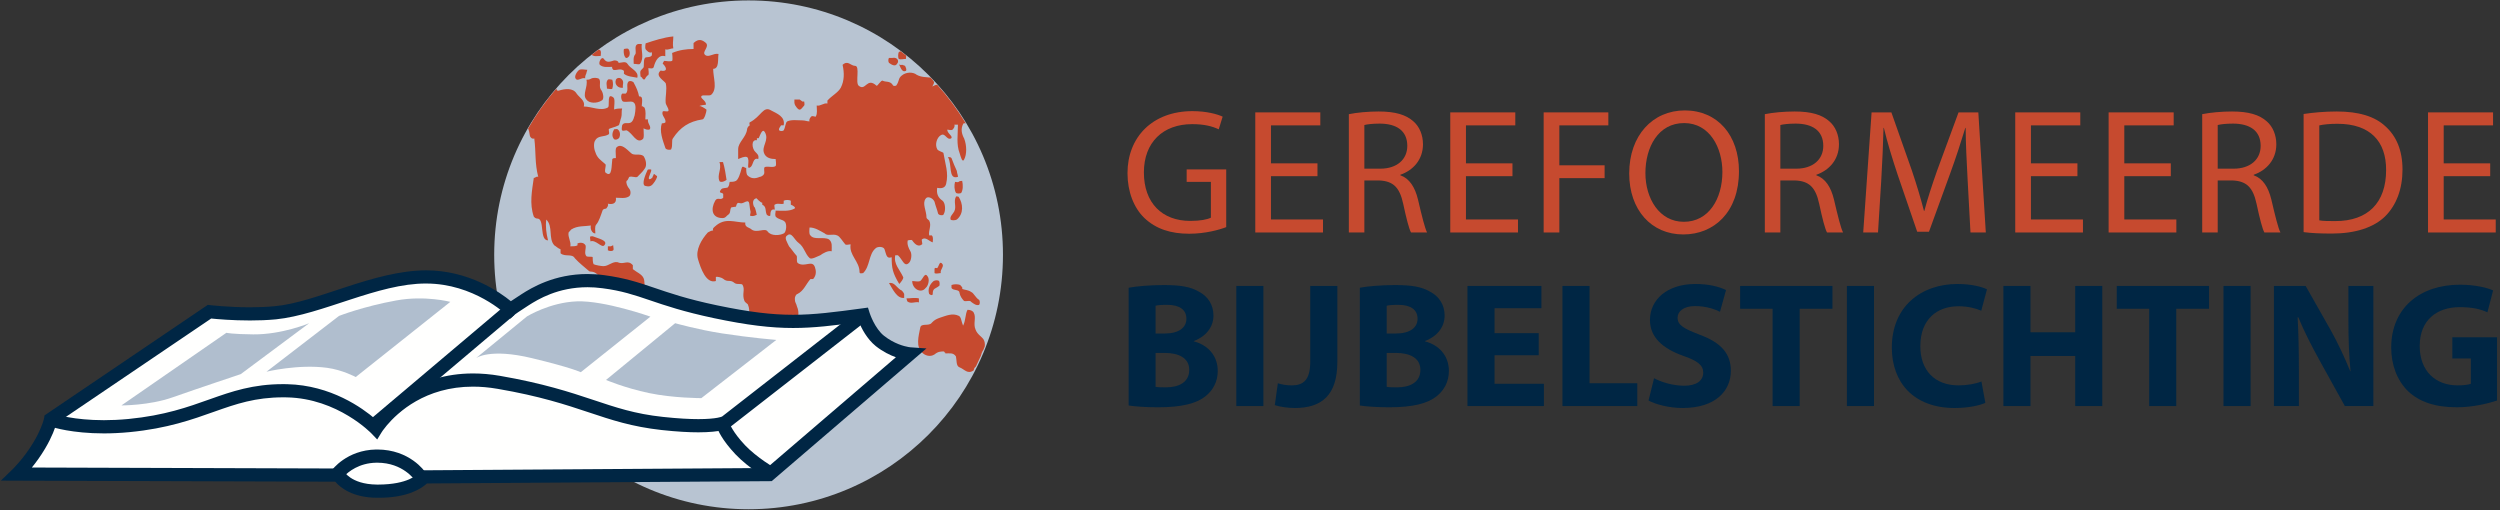
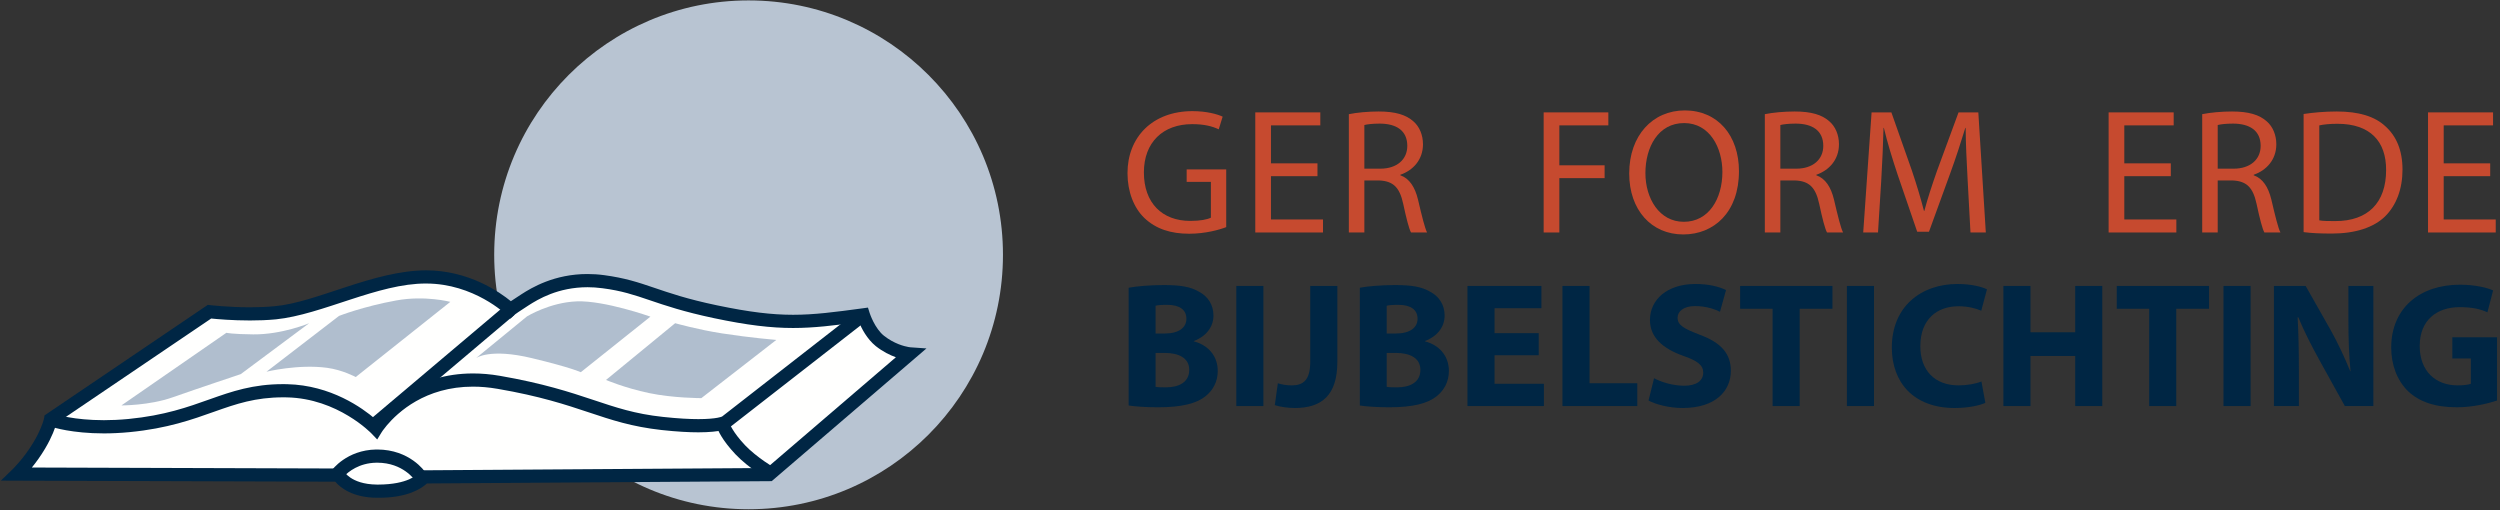
<svg xmlns="http://www.w3.org/2000/svg" width="338px" height="69px" viewBox="0 0 338 69" version="1.1">
  <rect x="0" y="0" width="338" height="69" fill="#333333" stroke="none" />
  <title>GBS logo</title>
  <desc>Created with Sketch.</desc>
  <g id="Symbols" stroke="none" stroke-width="1" fill="none" fill-rule="evenodd">
    <g id="Header" transform="translate(-231, -32)">
      <g id="GBS-logo">
        <g transform="translate(231, 32)">
          <path d="M101.208,0.056 C82.209,0.056 66.816,15.457 66.816,34.45 C66.816,53.448 82.209,68.849 101.208,68.849 C120.2,68.849 135.601,53.448 135.601,34.45 C135.601,15.457 120.2,0.056 101.208,0.056" id="Fill-1" fill="#B8C4D2" />
-           <path d="M79.286,13.46 C79.647,13.998 80.733,13.998 81.337,13.595 C81.699,13.46 81.578,12.655 81.337,12.253 C80.854,11.718 81.337,11.047 80.976,10.644 C80.733,10.511 80.23,10.456 79.89,10.644 C79.647,10.78 79.527,10.78 79.286,10.78 C79.527,11.718 78.682,12.79 79.286,13.46 Z M84.957,7.694 C85.2,7.561 85.2,6.892 84.957,6.623 C84.837,6.488 84.474,6.623 84.354,6.623 C84.234,7.16 84.474,8.231 84.957,7.694 Z M79.105,10.579 C79.105,10.097 79.286,10.034 79.286,9.839 L79.407,9.437 C79.044,9.437 78.682,9.306 78.32,9.437 C77.959,9.707 77.598,10.376 77.836,10.644 C78.08,11.047 78.621,10.444 79.105,10.579 Z M87.189,25.124 C87.672,25.261 88.034,25.261 88.395,24.722 C88.518,24.589 88.94,23.918 88.819,23.784 C88.699,23.784 88.518,23.515 88.395,23.515 C88.395,23.65 88.215,23.854 88.215,23.986 C88.094,24.118 87.854,24.32 87.733,24.186 C87.612,23.918 88.155,23.18 88.034,22.913 C87.914,22.913 87.606,22.861 87.552,22.98 C87.309,23.515 86.707,24.857 87.189,25.124 Z M86.601,10.342 C86.962,10.544 86.839,10.841 87.2,10.708 C87.2,10.573 87.534,10.153 87.654,10.153 C87.772,9.884 87.654,9.482 87.654,9.216 C87.895,9.216 88.256,9.35 88.377,9.082 C88.62,8.142 89.101,7.339 89.947,7.608 L89.947,6.668 C90.308,6.803 90.669,6.534 91.033,6.534 C90.912,5.998 91.033,5.46 91.033,4.925 C89.704,5.059 88.498,5.46 87.291,5.863 C87.291,5.863 87.17,6.4 87.291,6.668 C87.534,6.936 87.772,7.205 88.137,7.069 L88.137,7.472 C87.895,7.873 87.291,7.608 87.17,7.873 C86.93,8.276 87.17,9.082 86.93,9.216 C86.568,9.618 86.51,9.488 86.601,10.342 Z M81.218,7.561 C81.218,7.294 81.337,6.892 81.096,6.757 L80.932,6.695 C80.614,6.929 80.302,7.171 79.992,7.415 L80.011,7.426 C80.372,7.694 80.854,7.561 81.218,7.561 Z M83.992,10.644 C83.776,10.465 83.389,10.511 83.269,10.78 C83.026,11.449 83.63,11.987 84.234,11.85 C84.112,11.449 84.474,11.047 83.992,10.644 Z M85.68,8.633 C86.043,8.633 86.406,8.767 86.526,8.633 C87.129,7.828 86.647,6.892 86.767,5.952 C86.647,5.952 86.404,5.926 86.284,5.952 C85.68,6.086 86.043,6.892 85.923,7.294 C85.561,7.694 85.68,8.231 85.68,8.633 Z M82.182,10.78 C81.873,11.12 82.062,11.585 82.062,11.987 C82.303,11.987 82.664,12.12 82.785,11.987 C82.906,11.585 82.906,11.182 82.785,10.78 C82.664,10.78 82.303,10.644 82.182,10.78 Z M88.94,39.472 C88.336,39.472 87.612,39.606 87.37,39.202 C87.008,38.936 87.25,38.13 87.008,37.594 C86.767,37.058 86.043,36.788 85.561,36.388 L85.561,35.851 C84.837,35.046 84.354,35.851 83.51,35.45 C82.785,35.315 82.303,35.984 81.578,35.984 C81.337,35.984 80.492,35.851 80.251,35.718 C80.131,35.45 80.131,35.046 80.131,34.777 C80.131,34.644 79.527,34.777 79.286,34.644 C78.924,34.243 79.286,33.571 79.165,33.169 C78.924,32.766 78.44,32.766 78.08,32.903 L78.08,33.169 C77.836,33.305 77.476,33.305 77.113,33.305 C77.234,32.633 76.753,32.098 76.873,31.428 C76.994,31.294 77.234,31.025 77.234,31.025 C78.08,30.488 79.044,30.623 79.89,30.488 C79.768,30.89 80.011,31.561 80.492,31.561 C80.492,31.16 80.372,30.623 80.613,30.354 C80.976,29.951 81.218,29.148 81.458,28.477 C81.458,28.343 81.699,28.208 81.939,28.208 C82.062,28.075 82.303,27.805 82.182,27.538 C82.785,27.674 83.389,27.538 83.269,26.734 C83.871,26.734 84.474,26.868 84.957,26.599 C85.32,26.466 85.32,25.795 85.077,25.526 C84.837,25.261 84.595,24.722 84.715,24.456 C84.957,24.32 84.957,24.053 85.077,23.918 C85.441,23.784 85.923,24.053 86.163,23.918 C86.526,23.515 86.887,23.249 87.129,22.847 C87.492,22.445 87.37,21.64 87.008,21.102 C86.526,20.7 85.68,21.102 85.32,20.7 C84.715,20.164 83.992,19.36 83.389,19.896 C83.146,20.032 83.269,20.836 83.269,21.371 C83.026,21.371 82.906,21.371 82.785,21.504 C82.664,22.309 82.785,24.053 81.939,23.382 C81.578,23.249 82.062,22.309 81.82,22.176 C81.218,21.64 80.733,21.371 80.492,20.568 C80.251,20.032 80.251,19.226 80.492,18.958 C80.854,18.287 81.699,18.556 82.303,18.154 C82.423,18.019 82.303,17.75 82.303,17.483 C82.303,17.348 83.146,17.214 83.63,16.946 C83.75,16.946 83.871,16.142 83.992,15.874 C84.112,15.47 83.992,15.07 84.112,14.666 C83.75,14.666 83.389,14.666 83.026,14.801 C83.026,14.263 83.146,13.729 83.026,13.326 C82.906,13.058 82.543,12.924 82.423,13.058 C82.182,13.46 82.423,14.4 82.182,14.533 C81.218,15.07 80.011,14.4 78.924,14.4 C79.165,13.595 78.32,13.192 77.959,12.655 C77.476,11.85 76.39,11.987 75.544,12.253 C75.33,12.323 75.306,12.181 75.201,11.999 C73.768,13.663 72.492,15.466 71.396,17.384 C71.52,17.62 71.578,17.953 71.632,18.322 C71.632,18.454 71.874,18.857 72.236,18.722 C72.477,20.599 72.286,22.042 72.77,23.918 C72.528,23.784 72.408,24.053 72.168,24.053 C71.925,25.795 71.563,27.538 72.168,29.282 C72.286,29.417 72.408,29.549 72.649,29.549 C73.68,29.549 72.889,32.5 74.097,32.5 C73.855,31.561 73.736,30.623 73.855,29.684 C74.821,30.623 74.097,32.231 74.942,33.169 C75.184,33.305 75.424,33.571 75.787,33.706 L75.787,34.243 C76.39,34.777 77.355,34.243 77.715,34.913 C78.32,35.584 79.044,36.121 79.647,36.656 C79.772,36.792 80.294,36.571 80.854,37.193 C80.854,37.327 80.854,37.594 80.854,37.594 C79.407,37.862 79.407,39.74 79.89,40.81 C80.011,41.214 80.372,41.483 80.854,41.885 C81.337,42.288 81.82,42.959 81.939,43.493 C82.303,45.907 82.182,48.32 82.423,50.734 C82.423,51.269 82.543,51.942 82.785,52.476 C82.906,52.878 83.63,53.015 83.871,53.416 C84.354,53.952 84.957,54.623 85.68,54.488 C85.68,54.355 85.68,54.086 85.561,54.086 C85.292,54.086 85.2,53.686 84.957,53.819 C84.837,53.281 84.595,53.015 84.354,52.61 C83.871,51.808 84.112,50.465 84.595,49.662 C84.957,48.858 85.923,48.722 86.043,47.65 C87.129,47.516 87.733,46.176 87.612,44.97 C88.215,44.834 88.94,44.834 89.422,44.298 C89.544,44.029 89.544,43.493 89.664,43.092 C89.904,42.824 90.267,42.557 90.386,42.152 C90.508,41.483 90.75,40.546 90.386,40.141 C90.146,39.874 89.422,39.606 88.94,39.472 Z M123.088,33.974 C122.847,33.571 122.606,33.036 122.727,32.5 C122.847,32.5 123.21,32.364 123.331,32.5 C123.692,33.036 124.174,33.438 124.657,33.036 C124.778,33.036 124.537,32.364 124.657,32.364 C125.142,31.962 125.623,32.633 126.105,32.766 C126.105,32.5 126.226,32.098 125.985,31.829 C125.863,31.829 125.623,31.829 125.623,31.829 C125.503,31.16 125.985,30.488 125.623,29.816 C125.503,29.684 125.262,29.549 125.262,29.417 C125.262,28.477 124.657,27.538 125.142,26.868 C125.382,26.466 126.105,26.734 126.348,27.271 C126.468,27.805 126.709,28.343 126.83,28.879 C126.95,29.148 127.555,29.148 127.555,29.014 C127.916,28.477 127.794,27.406 127.432,27.136 C126.83,26.734 126.588,26.197 126.709,25.393 C127.312,25.526 127.794,25.393 127.916,24.857 C128.277,23.382 127.794,22.176 127.555,20.7 C127.555,20.568 126.83,20.434 126.709,20.164 C126.348,19.494 126.709,18.556 127.191,18.287 C127.794,17.885 127.974,18.985 128.577,18.718 C128.94,18.45 128.065,18.065 128.065,17.527 C128.305,17.527 128.547,17.663 128.787,17.527 C128.908,17.394 129.151,17.126 129.028,16.858 L129.511,16.858 C129.511,18.199 129.272,19.538 129.754,20.744 C129.876,21.148 130.116,22.086 130.357,21.55 C130.719,20.881 130.719,19.673 130.357,18.736 C129.993,18.065 129.876,17.394 130.236,16.722 C130.294,16.658 130.44,16.657 130.572,16.672 C129.447,14.807 128.149,13.06 126.7,11.449 C126.519,11.477 126.337,11.53 126.154,11.645 C125.791,11.915 126.608,11.064 126.126,10.93 L126.146,10.854 C126.032,10.733 125.917,10.612 125.802,10.493 C125.238,10.414 124.578,10.466 123.934,10.109 C123.45,9.707 122.486,9.707 121.882,10.241 C121.4,10.644 121.64,10.913 121.156,11.585 C121.038,11.585 120.796,11.718 120.675,11.449 C120.315,10.913 119.738,11.128 119.348,10.913 C119.107,10.78 118.636,11.704 118.504,11.585 C117.176,10.376 117.055,12.388 116.091,11.585 C115.609,11.182 116.311,8.902 115.606,8.902 C115.004,8.902 114.642,8.098 113.918,8.767 C114.159,9.839 114.159,10.913 113.678,11.85 C113.314,12.521 112.471,12.924 111.867,13.595 L111.867,13.998 C111.385,13.864 110.9,14.4 110.418,14.263 C110.418,14.801 110.539,15.337 110.298,15.739 C110.298,15.874 109.936,15.606 109.694,15.739 C109.574,15.874 109.332,16.142 109.453,16.411 C109.09,16.411 108.85,16.276 108.487,16.276 C107.764,16.276 107.041,16.142 106.437,16.411 C106.196,16.543 106.196,17.214 105.954,17.618 C105.834,17.75 105.471,17.75 105.351,17.618 C105.23,17.348 105.471,17.214 105.591,16.946 C105.712,16.946 105.954,16.946 105.954,16.946 C106.196,15.739 104.989,15.337 104.263,14.934 C103.178,14.263 102.938,15.739 101.367,16.543 C101.258,16.6 101.367,16.946 101.367,16.946 C101.128,17.081 101.007,17.348 101.007,17.483 C100.886,18.556 99.8,19.226 99.8,20.164 L99.8,21.504 C100.161,21.371 100.644,21.102 101.007,21.236 C101.49,21.64 100.765,23.113 101.49,22.577 C101.851,22.309 101.791,21.236 102.514,21.504 C102.637,20.968 102.393,20.836 102.152,20.568 C101.671,20.164 101.49,18.822 102.334,18.958 C102.334,18.822 102.334,18.689 102.334,18.689 L102.574,18.689 C102.817,18.154 103.093,17.304 103.42,17.885 C104.024,18.958 102.938,19.762 103.299,20.7 C103.542,21.371 104.263,21.504 104.868,21.504 C104.868,21.773 104.989,22.176 104.868,22.445 C104.505,22.711 103.903,22.445 103.42,22.577 C103.178,22.711 103.42,23.249 103.299,23.515 C103.178,23.784 102.817,23.918 102.696,23.918 C102.092,24.186 101.49,24.186 101.007,23.65 C100.886,23.382 100.886,22.98 100.886,22.711 C100.644,22.711 100.388,22.294 100.267,22.763 C100.088,23.456 99.828,24.271 99.499,24.456 C99.258,24.589 98.895,24.589 98.653,24.589 C98.533,25.06 98.653,24.923 98.413,25.326 C98.17,25.462 97.687,25.37 97.507,25.596 C97.024,26.197 97.659,25.963 97.778,26.232 L97.778,26.734 C97.417,27.136 96.994,26.599 96.692,27.136 C96.058,28.276 96.24,29.484 97.688,29.484 C98.124,29.484 98.23,29.148 98.473,29.014 C98.834,28.745 98.623,28.442 98.865,28.039 C98.985,28.039 99.378,27.94 99.499,27.94 C99.739,27.001 99.936,27.709 100.525,27.406 C101.43,26.934 101.247,27.406 101.398,28.242 C101.499,28.8 101.52,28.477 101.398,29.148 C101.851,29.348 102.334,29.014 102.334,29.014 C102.294,29.144 102.162,28.01 101.941,27.94 C101.941,27.94 101.49,27.001 102.273,26.801 C102.273,26.801 102.817,27.406 103.057,27.406 C103.057,27.538 103.057,27.674 103.057,27.674 C103.66,27.94 103.42,28.477 103.66,29.014 C103.78,29.148 104.024,29.282 104.144,29.148 C104.144,28.612 104.263,28.208 104.748,28.343 C104.748,28.075 104.628,27.674 104.748,27.674 C105.109,27.406 105.591,27.674 105.954,27.538 L105.954,27.136 C106.196,27.001 106.678,27.001 106.918,27.136 L106.918,27.674 C107.281,27.805 107.644,28.075 107.402,28.208 C106.678,28.612 105.712,28.477 104.868,28.477 C104.868,28.745 104.748,29.014 104.868,29.282 C105.23,29.684 105.834,29.684 106.074,29.951 C106.437,30.221 106.316,31.428 105.954,31.561 C105.471,31.829 104.263,31.962 103.78,31.294 C103.42,30.757 102.334,31.561 101.61,31.025 C101.367,30.757 100.644,30.757 100.765,30.086 C99.316,30.086 98.049,29.348 96.662,30.623 C96.53,30.742 96.301,30.89 96.421,31.16 C96.18,31.16 95.937,31.294 95.697,31.428 C94.852,32.364 93.994,33.796 94.37,35.046 C94.73,36.254 95.456,38.399 96.783,37.996 L96.783,37.462 C96.904,37.327 97.659,37.561 97.778,37.694 C98.382,38.231 98.714,37.728 99.316,38.264 C99.679,38.533 100.282,38.264 100.405,38.533 C100.765,39.202 100.282,39.74 100.644,40.679 C100.765,40.948 101.128,41.082 101.128,41.214 C101.49,42.019 101.128,42.959 101.367,43.896 C101.367,44.298 101.61,44.432 101.731,44.701 C101.851,45.103 101.61,45.505 101.731,45.907 C101.851,46.04 102.213,46.04 102.334,46.309 C102.454,47.249 102.213,48.187 102.334,49.124 C102.334,49.124 102.696,49.124 102.817,49.124 C103.057,48.187 104.326,48.589 104.566,48.187 C105.532,47.249 106.135,45.774 106.86,44.701 C107.1,44.432 106.678,43.763 106.918,43.493 C107.161,43.361 107.644,43.361 107.764,43.225 C108.004,42.691 108.004,42.019 107.764,41.483 C107.644,40.948 107.463,40.948 107.463,40.41 C107.463,40.008 107.703,39.74 107.824,39.74 C108.669,39.337 108.972,38.399 109.574,37.728 L109.936,37.728 C110.418,37.193 110.334,36.569 110.179,36.121 C109.815,35.08 108.82,36.186 107.884,35.584 C107.589,35.392 107.884,34.644 107.644,34.512 C107.281,34.109 107.041,33.706 106.678,33.305 C106.437,32.766 105.954,32.098 106.437,31.829 C107.041,31.294 107.402,32.466 108.004,32.867 C108.73,33.404 108.85,34.343 109.453,34.879 C109.694,35.147 110.539,34.644 110.9,34.512 C111.264,34.243 111.956,33.841 112.441,33.974 C112.441,33.305 112.56,32.766 112.077,32.364 C111.352,31.962 110.056,32.5 109.574,31.829 C109.332,31.696 109.453,30.757 109.453,30.757 C110.179,30.757 110.781,31.16 111.505,31.561 C111.867,31.962 112.592,31.561 113.194,31.829 C113.557,31.962 113.918,32.633 114.28,33.036 C114.402,33.169 114.763,33.036 115.004,33.036 C114.763,34.512 116.21,35.315 116.21,36.788 C116.21,37.058 116.572,36.924 116.694,36.924 C117.66,35.984 117.416,34.375 118.383,33.571 C118.624,33.305 119.468,33.305 119.59,33.706 C119.829,34.375 119.829,35.046 120.554,34.777 C120.554,36.254 120.675,36.889 121.58,38.399 C121.822,38.13 122.124,37.763 122.124,37.493 C121.64,36.421 120.796,35.718 121.038,34.512 C121.038,34.512 121.279,34.512 121.4,34.512 C122.004,35.046 122.244,36.121 122.847,35.584 C123.21,35.315 123.331,34.375 123.088,33.974 Z M132.985,45.907 C132.742,45.505 132.139,45.236 131.898,44.566 C131.535,43.763 132.018,42.959 131.656,42.288 C131.535,42.019 131.174,41.885 130.812,41.885 C130.496,42.421 130.57,43.361 130.208,44.029 C129.968,43.493 129.968,42.824 129.604,42.691 C128.761,42.288 127.916,42.691 127.07,42.959 C126.709,43.092 126.348,43.225 125.985,43.627 C125.623,44.164 124.537,43.627 124.417,44.298 C124.174,45.505 123.813,46.846 124.657,47.65 C125.019,48.053 125.744,48.32 126.348,47.918 C126.83,47.516 127.191,47.516 127.672,47.516 C127.555,47.65 127.916,47.65 127.794,47.785 C128.397,47.785 128.88,47.65 129.243,48.187 C129.364,48.722 129.241,49.481 129.726,49.662 C130.405,49.913 130.812,50.668 131.656,50.063 C131.656,49.822 131.791,49.678 131.947,49.542 C132.178,49.073 132.399,48.596 132.61,48.116 C132.678,47.84 132.77,47.566 132.958,47.291 C133.021,47.14 133.08,46.986 133.14,46.832 C133.184,46.53 133.14,46.166 132.985,45.907 Z M95.515,14.816 C95.365,14.701 94.687,14.232 94.566,14.365 C94.566,14.232 95.426,14.164 95.426,14.164 C95.546,13.63 94.597,13.277 94.837,13.007 C94.957,12.74 95.937,13.058 96.18,12.79 C97.024,11.987 96.421,10.511 96.421,9.306 C97.266,9.306 97.024,7.963 97.144,7.294 C96.421,7.16 95.817,7.828 95.335,7.426 C94.852,7.025 95.937,6.354 95.456,5.818 C94.974,5.414 94.49,5.149 93.768,5.818 L93.768,6.623 C92.799,6.623 91.837,6.757 90.871,7.16 C90.871,7.16 90.991,8.098 90.871,8.231 C90.508,8.366 90.146,8.231 89.784,8.231 L89.589,8.584 C90.343,9.336 90.072,9.724 89.317,9.539 C88.456,10.31 89.904,10.913 90.025,11.316 C90.195,12.162 89.943,13.008 89.994,13.856 C90.014,14.216 90.386,14.576 90.386,14.934 C90.386,15.203 89.724,14.934 89.602,15.07 C89.362,15.606 90.084,16.008 89.965,16.543 C89.845,16.676 89.481,16.676 89.481,16.676 C89.121,17.75 89.602,18.958 89.965,20.032 C90.084,20.298 90.75,20.298 90.75,20.164 C90.991,19.627 90.75,18.958 90.991,18.689 C91.956,17.214 93.163,16.411 94.974,16.142 C95.214,16.142 95.515,15.22 95.515,14.816 Z M87.854,17.483 C88.094,17.081 87.492,16.676 87.612,16.142 L87.25,16.142 C87.25,15.606 87.37,15.07 87.129,14.533 C87.008,14.533 86.887,14.263 86.767,14.4 C86.767,13.998 86.887,13.595 86.767,13.192 C86.767,13.192 86.526,12.924 86.406,13.058 C86.284,12.388 86.043,11.85 85.68,11.182 C85.68,11.047 85.147,10.835 84.957,11.047 C84.595,11.449 85.077,12.253 84.595,12.655 L84.112,12.655 C83.871,12.924 83.992,13.595 84.234,13.729 C84.715,13.864 85.441,13.595 85.68,13.864 C86.043,14.13 85.923,14.934 85.802,15.606 C85.68,15.874 85.68,16.276 85.32,16.543 C84.957,16.812 84.354,16.411 84.112,16.946 C84.112,17.081 83.992,17.483 84.112,17.618 C84.234,17.75 84.474,17.618 84.715,17.618 C85.561,18.019 86.043,19.494 86.887,18.822 C87.129,18.689 87.008,17.885 87.008,17.348 C87.25,17.483 87.612,17.618 87.854,17.483 Z M97.266,24.456 C97.266,24.589 97.688,24.722 98.23,24.32 C98.11,23.515 97.992,22.711 97.748,21.907 L97.266,21.907 C97.628,22.847 96.904,23.65 97.266,24.456 Z M81.096,8.767 C81.578,9.17 82.182,9.036 82.785,9.036 C82.664,9.17 82.906,9.437 82.906,9.437 C83.389,9.572 83.871,9.17 84.354,9.572 L84.354,9.973 C84.837,10.376 85.561,10.376 86.163,10.511 C86.406,9.606 85.228,9.306 84.837,8.633 C84.601,8.227 83.992,8.5 83.63,8.5 C83.63,8.231 83.193,8.107 82.936,8.197 C82.182,8.466 81.939,8.366 81.639,7.963 C81.321,7.538 80.854,8.5 81.096,8.767 Z M129.847,38.533 C129.484,38.399 129.001,38.399 128.641,38.533 C128.641,38.533 128.641,38.798 128.641,38.936 C128.88,39.337 129.726,39.07 129.726,39.606 C129.847,40.141 130.087,40.41 130.329,40.679 C130.57,40.81 131.174,40.546 131.294,40.81 C131.656,41.082 132.018,41.35 132.381,41.214 C132.5,41.082 132.5,40.679 132.381,40.546 C131.898,40.276 131.656,39.606 131.294,39.472 C130.933,39.202 130.45,39.202 130.087,39.07 C130.208,38.798 129.847,38.668 129.847,38.533 Z M124.417,37.996 C124.054,38.13 123.692,37.996 123.331,37.996 C123.331,39.07 124.537,39.74 125.142,38.936 C125.503,38.668 125.744,37.728 125.382,37.327 C125.019,36.788 124.778,37.728 124.417,37.996 Z M127.312,35.584 C127.009,35.328 126.95,35.984 126.709,36.254 C126.588,36.254 126.348,36.121 126.348,36.388 L126.348,36.924 C126.588,37.058 126.95,36.924 127.191,36.924 C127.07,36.388 127.794,35.984 127.312,35.584 Z M129.364,29.684 C130.329,28.879 130.208,27.538 129.604,26.599 C129.484,26.599 129.304,26.485 129.243,26.599 C128.88,27.271 129.364,27.94 129.001,28.612 C128.761,29.014 128.397,29.282 128.52,29.684 C128.641,29.816 129.123,29.816 129.364,29.684 Z M124.236,40.343 C123.632,40.208 123.148,40.343 122.546,40.343 L122.667,40.746 C123.148,41.147 123.752,40.746 124.236,40.879 L124.236,40.343 Z M129.123,24.589 C129.001,24.991 129.001,25.662 129.243,26.064 C129.364,26.197 129.847,26.197 129.968,26.064 C130.208,25.662 130.208,24.991 130.087,24.456 C129.968,24.456 129.726,24.456 129.604,24.589 C129.519,24.683 129.243,24.589 129.123,24.589 Z M121.761,39.202 C121.156,38.798 120.916,38.13 120.193,38.264 C120.675,39.07 121.279,40.41 122.244,40.276 L122.244,39.74 C122.124,39.472 121.882,39.202 121.761,39.202 Z M126.105,39.74 C126.105,38.923 126.468,39.07 126.95,38.668 C127.07,38.668 127.07,38.13 126.95,37.996 C126.83,37.862 126.468,37.862 126.226,37.996 C125.744,38.399 125.382,39.07 125.623,39.74 C125.744,39.874 126.105,40.008 126.105,39.74 Z M79.827,31.962 C79.707,32.098 79.827,32.364 79.827,32.633 C80.552,32.364 81.337,33.571 81.699,33.169 C82.303,32.5 80.794,32.231 80.192,31.962 C80.079,31.914 79.95,31.962 79.827,31.962 Z M83.026,17.483 C82.785,17.885 82.664,18.422 83.026,18.822 C83.269,18.958 83.63,18.822 83.75,18.556 C83.871,18.287 83.871,17.75 83.51,17.483 C83.408,17.407 83.146,17.483 83.026,17.483 Z M82.182,33.305 L82.182,33.841 C82.423,33.974 82.785,33.974 82.906,33.841 C83.026,33.706 82.906,33.438 82.906,33.169 C82.785,33.169 82.664,33.305 82.543,33.305 L82.182,33.305 Z M128.641,21.371 C128.52,21.236 128.397,21.236 128.157,21.236 C128.761,22.176 128.157,24.32 129.484,23.918 C129.604,23.918 129.364,23.382 129.364,23.113 C129.123,22.577 128.88,22.042 128.641,21.371 Z M122.486,7.963 C122.486,7.835 122.512,7.675 122.515,7.516 C122.268,7.319 122.023,7.121 121.771,6.93 C121.678,6.954 121.592,6.985 121.52,7.025 C121.4,7.294 121.4,7.828 121.52,7.963 C121.761,8.098 122.124,7.963 122.486,7.963 Z M108.73,14.263 C108.814,14.17 108.73,13.864 108.73,13.729 C108.73,13.729 108.608,13.729 108.487,13.729 L108.126,13.46 L107.402,13.46 C107.402,13.729 107.366,14.02 107.522,14.263 C108.126,15.203 108.247,14.801 108.73,14.263 Z M122.004,8.767 C121.761,8.767 121.79,8.834 121.551,8.701 C121.79,9.235 122.004,9.839 122.486,9.572 C122.606,9.437 122.486,9.17 122.365,8.902 L122.004,8.767 Z M121.279,8.633 C121.64,8.231 121.279,7.694 120.675,7.828 C120.558,7.855 120.315,7.828 120.193,7.828 C120.072,7.963 120.072,8.366 120.193,8.5 C120.554,8.767 121.038,9.036 121.279,8.633 L121.279,8.633 Z" id="Fill-2" fill="#C64A2F" />
          <path d="M2.316,64.096 C2.316,64.096 3.967,62.503 5.332,60.191 C6.612,58.027 6.841,56.681 6.841,56.681 L28.324,42.144 C28.324,42.144 32.973,42.696 37.232,42.287 C43.182,41.716 50.77,37.44 57.613,37.44 C64.453,37.44 69.013,41.858 69.013,41.858 C69.013,41.858 69.223,41.668 70.972,40.541 C72.53,39.539 76.141,37.37 81.555,38.083 C86.971,38.795 88.591,40.434 96.715,42.144 C105.678,44.032 109.12,43.604 116.721,42.571 C116.721,42.571 117.448,44.899 118.965,46.099 C120.997,47.701 123.027,47.845 123.027,47.845 L104.001,64.163 L57.319,64.475 C57.319,64.475 55.974,66.452 50.985,66.408 C46.924,66.372 45.782,64.234 45.782,64.234 L2.316,64.096" id="Fill-3" fill="#FFFFFE" />
          <path d="M51.151,67.298 C51.084,67.298 51.036,67.298 50.976,67.298 C47.647,67.288 45.97,65.887 45.322,65.124 L2.312,64.988 L2.316,64.094 L2.935,64.739 L2.316,64.094 L2.312,64.988 L0.115,64.979 L1.696,63.452 C1.693,63.451 2.071,63.09 2.631,62.431 C3.192,61.774 3.914,60.835 4.564,59.736 C5.479,58.189 5.816,57.104 5.919,56.701 C5.956,56.568 5.96,56.53 5.96,56.53 L6.025,56.155 L28.098,41.216 L28.429,41.257 C28.435,41.254 30.858,41.546 33.794,41.546 C34.879,41.546 36.032,41.504 37.147,41.398 C42.796,40.896 50.432,36.583 57.613,36.548 C63.428,36.563 67.606,39.527 69.067,40.724 C69.366,40.52 69.813,40.225 70.49,39.79 C71.875,38.896 74.944,37.044 79.434,37.049 C80.144,37.049 80.89,37.094 81.67,37.199 C87.306,37.955 88.899,39.598 96.898,41.272 C101.347,42.205 104.377,42.558 107.227,42.559 C110.082,42.559 112.797,42.203 116.602,41.688 L117.349,41.586 L117.573,42.305 C117.576,42.304 117.733,42.815 118.07,43.482 C118.405,44.149 118.923,44.935 119.516,45.396 C120.883,46.477 122.26,46.819 122.83,46.918 C123.02,46.951 123.09,46.955 123.09,46.955 L125.257,47.107 L104.335,65.052 L57.718,65.364 C57.013,66.034 55.132,67.298 51.226,67.298 L51.151,67.298 Z M51.151,65.515 C55.191,65.501 56.414,64.148 56.576,63.977 L56.581,63.972 L56.844,63.587 L103.666,63.274 L121.124,48.301 C120.337,48.02 119.378,47.558 118.412,46.799 C117.193,45.81 116.485,44.394 116.137,43.549 C112.689,44.014 110.049,44.344 107.227,44.344 C104.221,44.344 101.046,43.967 96.53,43.015 C88.281,41.272 86.636,39.635 81.438,38.968 C80.736,38.875 80.067,38.832 79.434,38.832 C75.435,38.836 72.762,40.454 71.456,41.29 C70.154,42.127 69.715,42.443 69.612,42.522 L69.61,42.521 L68.996,43.085 L68.392,42.5 C68.39,42.503 68.151,42.264 67.647,41.874 C67.143,41.483 66.397,40.956 65.445,40.43 C63.543,39.376 60.837,38.333 57.613,38.333 C51.109,38.298 43.566,42.536 37.315,43.175 C36.129,43.288 34.924,43.328 33.794,43.328 C31.394,43.328 29.335,43.145 28.552,43.064 L7.629,57.226 C7.468,57.812 7.062,59.02 6.1,60.643 C5.502,61.657 4.857,62.531 4.306,63.209 L46.318,63.342 L46.564,63.803 L46.58,63.829 C46.603,63.862 46.644,63.919 46.706,63.991 C46.828,64.136 47.038,64.348 47.362,64.568 C48.01,65.008 49.117,65.496 50.97,65.515 L51.04,65.514 L51.151,65.515 L51.151,65.515 Z" id="Fill-4" fill="#002644" />
          <path d="M50.198,58.58 C50.194,58.583 49.944,58.313 49.411,57.868 C48.879,57.421 48.091,56.821 47.088,56.219 C45.078,55.007 42.214,53.792 38.773,53.725 C38.617,53.722 38.458,53.719 38.298,53.719 C34.502,53.724 31.959,54.601 28.983,55.655 C26.02,56.707 22.66,57.926 17.533,58.423 C16.273,58.542 15.109,58.596 14.052,58.596 C9.722,58.596 7.176,57.769 7.105,57.745 L7.66,56.051 C7.663,56.044 8.197,56.228 9.291,56.419 C10.384,56.614 12,56.809 14.052,56.809 C15.051,56.809 16.16,56.761 17.361,56.647 C22.286,56.165 25.411,55.03 28.386,53.972 C31.354,52.918 34.21,51.931 38.298,51.936 C38.466,51.936 38.642,51.936 38.817,51.942 C44.755,52.074 49.034,55.19 50.709,56.63 C52.209,54.756 56.439,50.502 63.939,50.49 C65.086,50.49 66.304,50.588 67.598,50.813 C79.29,52.848 82.045,55.558 89.632,56.365 C91.684,56.587 93.247,56.665 94.422,56.665 C95.695,56.665 96.513,56.574 97.008,56.482 C97.374,56.412 97.552,56.347 97.621,56.317 L116.173,41.868 L117.27,43.277 L98.637,57.79 C98.377,57.964 97.522,58.444 94.422,58.451 C93.168,58.451 91.545,58.367 89.439,58.138 C81.351,57.236 78.688,54.53 67.293,52.573 C66.097,52.364 64.981,52.274 63.939,52.274 C57.483,52.274 53.767,55.772 52.297,57.511 C51.812,58.087 51.604,58.428 51.604,58.43 L50.998,59.419 L50.198,58.58" id="Fill-5" fill="#002644" />
          <polyline id="Fill-6" fill="#002644" points="49.879 56.854 68.438 41.178 69.588 42.54 51.028 58.216 49.879 56.854" />
          <path d="M99.442,61.428 C97.54,59.418 97.04,58.058 97.002,57.942 L97.003,57.943 L98.69,57.361 C98.691,57.361 98.694,57.38 98.749,57.498 C98.804,57.617 98.899,57.803 99.05,58.05 C99.35,58.547 99.873,59.287 100.741,60.205 C101.487,60.997 102.517,61.794 103.353,62.376 C104.19,62.958 104.812,63.324 104.817,63.326 L103.915,64.865 C103.882,64.841 101.221,63.302 99.442,61.428" id="Fill-7" fill="#002644" />
          <path d="M16.417,54.812 L30.606,44.994 C30.606,44.994 31.388,45.182 34.239,45.208 C38.14,45.244 41.797,43.697 41.797,43.697 L32.55,50.581 C32.55,50.581 26.942,52.452 23.304,53.731 C20.164,54.834 16.417,54.812 16.417,54.812" id="Fill-8" fill="#B0BECE" />
          <path d="M45.831,42.713 C45.831,42.713 49.076,41.434 53.604,40.615 C57.476,39.913 60.882,40.812 60.882,40.812 L48.093,50.976 C48.093,50.976 46.32,50.012 44.224,49.729 C40.322,49.206 36.027,50.255 36.027,50.255 L45.831,42.713" id="Fill-9" fill="#B0BECE" />
          <path d="M64.358,48.419 L71.245,42.779 C71.245,42.779 74.328,40.878 78,40.744 C81.741,40.612 87.936,42.81 87.936,42.81 L78.525,50.321 C78.525,50.321 77.228,49.697 71.9,48.418 C66.163,47.041 64.358,48.419 64.358,48.419" id="Fill-10" fill="#B0BECE" />
          <path d="M81.934,51.368 L91.281,43.697 C91.281,43.697 94.359,44.569 97.61,45.073 C101.413,45.664 104.955,45.959 104.955,45.959 L94.821,53.828 C94.821,53.828 90.985,53.828 87.739,53.141 C84.393,52.43 81.934,51.368 81.934,51.368" id="Fill-11" fill="#B0BECE" />
          <path d="M55.968,64.771 C55.923,64.717 55.855,64.631 55.758,64.526 C55.562,64.314 55.26,64.021 54.847,63.73 C54.02,63.146 52.777,62.56 51.006,62.556 L50.894,62.557 C48.53,62.592 47.103,63.79 46.537,64.369 C46.353,64.56 46.291,64.649 46.291,64.649 L44.845,63.602 C44.916,63.505 46.867,60.842 50.86,60.773 L51.006,60.773 C55.405,60.78 57.432,63.737 57.498,63.844 L56.016,64.835 L55.968,64.771" id="Fill-12" fill="#002644" />
          <path d="M165.784,30.708 C164.845,31.069 162.966,31.6 160.773,31.6 C158.317,31.6 156.292,30.973 154.702,29.455 C153.306,28.106 152.438,25.938 152.438,23.408 C152.438,18.566 155.786,15.025 161.232,15.025 C163.11,15.025 164.604,15.436 165.303,15.773 L164.772,17.483 C163.905,17.074 162.822,16.784 161.182,16.784 C157.232,16.784 154.654,19.242 154.654,23.312 C154.654,27.432 157.112,29.866 160.917,29.866 C162.291,29.866 163.231,29.672 163.713,29.431 L163.713,24.589 L160.436,24.589 L160.436,22.903 L165.784,22.903 L165.784,30.708" id="Fill-13" fill="#C64A2F" />
          <polyline id="Fill-14" fill="#C64A2F" points="178.122 23.819 171.835 23.819 171.835 29.672 178.869 29.672 178.869 31.432 169.714 31.432 169.714 15.194 178.508 15.194 178.508 16.952 171.835 16.952 171.835 22.084 178.122 22.084 178.122 23.819" />
          <path d="M182.365,15.436 C183.426,15.218 184.968,15.073 186.388,15.073 C188.629,15.073 190.098,15.508 191.109,16.423 C191.905,17.122 192.387,18.229 192.387,19.506 C192.387,21.626 191.013,23.047 189.327,23.626 L189.327,23.698 C190.556,24.132 191.302,25.288 191.712,26.975 C192.242,29.239 192.627,30.805 192.94,31.432 L190.772,31.432 C190.508,30.973 190.146,29.575 189.712,27.552 C189.231,25.312 188.34,24.469 186.436,24.396 L184.461,24.396 L184.461,31.432 L182.365,31.432 L182.365,15.436 Z M184.461,22.806 L186.606,22.806 C188.845,22.806 190.267,21.578 190.267,19.723 C190.267,17.627 188.749,16.712 186.532,16.712 C185.521,16.712 184.822,16.808 184.461,16.904 L184.461,22.806 L184.461,22.806 Z" id="Fill-15" fill="#C64A2F" />
-           <polyline id="Fill-16" fill="#C64A2F" points="204.484 23.819 198.196 23.819 198.196 29.672 205.231 29.672 205.231 31.432 196.076 31.432 196.076 15.194 204.868 15.194 204.868 16.952 198.196 16.952 198.196 22.084 204.484 22.084 204.484 23.819" />
          <polyline id="Fill-17" fill="#C64A2F" points="208.702 15.194 217.447 15.194 217.447 16.952 210.823 16.952 210.823 22.349 216.942 22.349 216.942 24.084 210.823 24.084 210.823 31.432 208.702 31.432 208.702 15.194" />
          <path d="M227.569,31.696 C223.256,31.696 220.269,28.372 220.269,23.458 C220.269,18.302 223.448,14.929 227.785,14.929 C232.242,14.929 235.108,18.326 235.108,23.144 C235.108,28.709 231.711,31.696 227.592,31.696 L227.569,31.696 Z M227.665,29.986 C230.989,29.986 232.868,26.927 232.868,23.24 C232.868,20.012 231.182,16.639 227.689,16.639 C224.196,16.639 222.46,19.891 222.46,23.408 C222.46,26.83 224.34,29.986 227.64,29.986 L227.665,29.986 L227.665,29.986 Z" id="Fill-18" fill="#C64A2F" />
          <path d="M238.606,15.436 C239.666,15.218 241.208,15.073 242.63,15.073 C244.869,15.073 246.339,15.508 247.351,16.423 C248.146,17.122 248.628,18.229 248.628,19.506 C248.628,21.626 247.255,23.047 245.568,23.626 L245.568,23.698 C246.796,24.132 247.543,25.288 247.953,26.975 C248.482,29.239 248.868,30.805 249.182,31.432 L247.014,31.432 C246.748,30.973 246.387,29.575 245.953,27.552 C245.472,25.312 244.58,24.469 242.678,24.396 L240.703,24.396 L240.703,31.432 L238.606,31.432 L238.606,15.436 Z M240.703,22.806 L242.846,22.806 C245.086,22.806 246.507,21.578 246.507,19.723 C246.507,17.627 244.99,16.712 242.774,16.712 C241.761,16.712 241.063,16.808 240.703,16.904 L240.703,22.806 L240.703,22.806 Z" id="Fill-19" fill="#C64A2F" />
          <path d="M266.023,24.3 C265.903,22.036 265.759,19.29 265.759,17.291 L265.711,17.291 C265.132,19.169 264.482,21.217 263.662,23.458 L260.796,31.334 L259.206,31.334 L256.556,23.602 C255.786,21.289 255.159,19.217 254.701,17.291 L254.653,17.291 C254.605,19.314 254.485,22.012 254.34,24.469 L253.906,31.432 L251.907,31.432 L253.039,15.194 L255.714,15.194 L258.483,23.047 C259.158,25.048 259.688,26.83 260.121,28.516 L260.17,28.516 C260.604,26.878 261.181,25.096 261.904,23.047 L264.795,15.194 L267.469,15.194 L268.482,31.432 L266.409,31.432 L266.023,24.3" id="Fill-20" fill="#C64A2F" />
-           <polyline id="Fill-21" fill="#C64A2F" points="280.868 23.819 274.581 23.819 274.581 29.672 281.614 29.672 281.614 31.432 272.461 31.432 272.461 15.194 281.254 15.194 281.254 16.952 274.581 16.952 274.581 22.084 280.868 22.084 280.868 23.819" />
          <polyline id="Fill-22" fill="#C64A2F" points="293.493 23.819 287.206 23.819 287.206 29.672 294.241 29.672 294.241 31.432 285.086 31.432 285.086 15.194 293.88 15.194 293.88 16.952 287.206 16.952 287.206 22.084 293.493 22.084 293.493 23.819" />
          <path d="M297.738,15.436 C298.797,15.218 300.339,15.073 301.761,15.073 C304.002,15.073 305.47,15.508 306.482,16.423 C307.276,17.122 307.759,18.229 307.759,19.506 C307.759,21.626 306.386,23.047 304.7,23.626 L304.7,23.698 C305.929,24.132 306.675,25.288 307.084,26.975 C307.615,29.239 308,30.805 308.313,31.432 L306.145,31.432 C305.881,30.973 305.518,29.575 305.085,27.552 C304.603,25.312 303.712,24.469 301.809,24.396 L299.834,24.396 L299.834,31.432 L297.738,31.432 L297.738,15.436 Z M299.834,22.806 L301.978,22.806 C304.218,22.806 305.64,21.578 305.64,19.723 C305.64,17.627 304.122,16.712 301.905,16.712 C300.894,16.712 300.195,16.808 299.834,16.904 L299.834,22.806 L299.834,22.806 Z" id="Fill-23" fill="#C64A2F" />
          <path d="M311.448,15.412 C312.75,15.218 314.266,15.073 315.928,15.073 C318.939,15.073 321.084,15.749 322.504,17.074 C323.976,18.398 324.818,20.302 324.818,22.927 C324.818,25.577 323.976,27.745 322.482,29.239 C320.94,30.757 318.434,31.576 315.278,31.576 C313.76,31.576 312.531,31.528 311.448,31.382 L311.448,15.412 Z M313.568,29.792 C314.097,29.89 314.869,29.89 315.687,29.89 C320.169,29.914 322.602,27.384 322.602,22.999 C322.626,19.121 320.458,16.736 316.026,16.736 C314.941,16.736 314.122,16.832 313.568,16.952 L313.568,29.792 L313.568,29.792 Z" id="Fill-24" fill="#C64A2F" />
          <polyline id="Fill-25" fill="#C64A2F" points="336.675 23.819 330.387 23.819 330.387 29.672 337.422 29.672 337.422 31.432 328.267 31.432 328.267 15.194 337.06 15.194 337.06 16.952 330.387 16.952 330.387 22.084 336.675 22.084 336.675 23.819" />
          <path d="M152.594,38.902 C153.559,38.708 155.486,38.54 157.34,38.54 C159.58,38.54 160.953,38.756 162.134,39.456 C163.267,40.058 164.061,41.166 164.061,42.66 C164.061,44.081 163.219,45.406 161.412,46.104 L161.412,46.153 C163.267,46.634 164.64,48.056 164.64,50.152 C164.64,51.646 163.965,52.801 162.954,53.597 C161.773,54.536 159.798,55.066 156.57,55.066 C154.764,55.066 153.414,54.946 152.594,54.824 L152.594,38.902 Z M156.232,45.092 L157.437,45.092 C159.388,45.092 160.4,44.298 160.4,43.093 C160.4,41.864 159.46,41.214 157.798,41.214 C156.98,41.214 156.522,41.262 156.232,41.335 L156.232,45.092 Z M156.232,52.296 C156.594,52.368 157.028,52.368 157.653,52.368 C159.315,52.368 160.785,51.718 160.785,50.008 C160.785,48.368 159.315,47.718 157.485,47.718 L156.232,47.718 L156.232,52.296 L156.232,52.296 Z" id="Fill-26" fill="#002644" />
          <polygon id="Fill-27" fill="#002644" points="167.149 54.898 170.81 54.898 170.81 38.66 167.149 38.66" />
          <path d="M177.147,38.66 L180.81,38.66 L180.81,48.923 C180.81,53.549 178.593,55.162 175.052,55.162 C174.184,55.162 173.077,55.018 172.353,54.776 L172.764,51.814 C173.269,51.983 173.919,52.103 174.643,52.103 C176.185,52.103 177.147,51.404 177.147,48.899 L177.147,38.66" id="Fill-28" fill="#002644" />
          <path d="M183.847,38.902 C184.81,38.708 186.738,38.54 188.593,38.54 C190.833,38.54 192.206,38.756 193.387,39.456 C194.518,40.058 195.314,41.166 195.314,42.66 C195.314,44.081 194.47,45.406 192.663,46.104 L192.663,46.153 C194.518,46.634 195.891,48.056 195.891,50.152 C195.891,51.646 195.218,52.801 194.205,53.597 C193.024,54.536 191.049,55.066 187.822,55.066 C186.015,55.066 184.665,54.946 183.847,54.824 L183.847,38.902 Z M187.484,45.092 L188.689,45.092 C190.64,45.092 191.652,44.298 191.652,43.093 C191.652,41.864 190.712,41.214 189.05,41.214 C188.23,41.214 187.773,41.262 187.484,41.335 L187.484,45.092 Z M187.484,52.296 C187.846,52.368 188.28,52.368 188.906,52.368 C190.568,52.368 192.037,51.718 192.037,50.008 C192.037,48.368 190.568,47.718 188.737,47.718 L187.484,47.718 L187.484,52.296 L187.484,52.296 Z" id="Fill-29" fill="#002644" />
          <polyline id="Fill-30" fill="#002644" points="208.036 48.031 202.062 48.031 202.062 51.886 208.735 51.886 208.735 54.898 198.4 54.898 198.4 38.66 208.398 38.66 208.398 41.671 202.062 41.671 202.062 45.044 208.036 45.044 208.036 48.031" />
          <polyline id="Fill-31" fill="#002644" points="211.244 38.66 214.906 38.66 214.906 51.814 221.362 51.814 221.362 54.898 211.244 54.898 211.244 38.66" />
          <path d="M223.629,51.139 C224.593,51.646 226.135,52.151 227.701,52.151 C229.387,52.151 230.278,51.452 230.278,50.369 C230.278,49.38 229.507,48.779 227.557,48.104 C224.858,47.141 223.075,45.647 223.075,43.262 C223.075,40.492 225.412,38.395 229.218,38.395 C231.073,38.395 232.399,38.756 233.361,39.215 L232.543,42.154 C231.915,41.84 230.736,41.383 229.17,41.383 C227.58,41.383 226.809,42.13 226.809,42.949 C226.809,43.985 227.701,44.442 229.82,45.262 C232.687,46.321 234.012,47.815 234.012,50.128 C234.012,52.849 231.94,55.162 227.484,55.162 C225.63,55.162 223.798,54.658 222.882,54.15 L223.629,51.139" id="Fill-32" fill="#002644" />
          <polyline id="Fill-33" fill="#002644" points="239.653 41.744 235.268 41.744 235.268 38.66 247.747 38.66 247.747 41.744 243.314 41.744 243.314 54.898 239.653 54.898 239.653 41.744" />
          <polygon id="Fill-34" fill="#002644" points="249.702 54.898 253.363 54.898 253.363 38.66 249.702 38.66" />
          <path d="M268.42,54.464 C267.771,54.776 266.229,55.162 264.277,55.162 C258.664,55.162 255.774,51.646 255.774,46.996 C255.774,41.455 259.724,38.395 264.639,38.395 C266.541,38.395 267.987,38.78 268.638,39.119 L267.867,42.01 C267.144,41.695 266.108,41.407 264.783,41.407 C261.892,41.407 259.628,43.165 259.628,46.804 C259.628,50.056 261.555,52.103 264.807,52.103 C265.94,52.103 267.144,51.886 267.891,51.574 L268.42,54.464" id="Fill-35" fill="#002644" />
          <polyline id="Fill-36" fill="#002644" points="274.519 38.66 274.519 44.924 280.566 44.924 280.566 38.66 284.227 38.66 284.227 54.898 280.566 54.898 280.566 48.128 274.519 48.128 274.519 54.898 270.858 54.898 270.858 38.66 274.519 38.66" />
          <polyline id="Fill-37" fill="#002644" points="290.568 41.744 286.183 41.744 286.183 38.66 298.662 38.66 298.662 41.744 294.229 41.744 294.229 54.898 290.568 54.898 290.568 41.744" />
          <polygon id="Fill-38" fill="#002644" points="300.616 54.898 304.278 54.898 304.278 38.66 300.616 38.66" />
          <path d="M307.435,54.898 L307.435,38.66 L311.724,38.66 L315.096,44.611 C316.059,46.321 316.999,48.344 317.746,50.176 L317.794,50.176 C317.577,48.031 317.505,45.84 317.505,43.382 L317.505,38.66 L320.877,38.66 L320.877,54.898 L317.023,54.898 L313.554,48.634 C312.591,46.876 311.506,44.803 310.735,42.9 L310.639,42.9 C310.76,45.068 310.808,47.357 310.808,50.008 L310.808,54.898 L307.435,54.898" id="Fill-39" fill="#002644" />
          <path d="M337.6,54.15 C336.468,54.536 334.323,55.066 332.179,55.066 C329.216,55.066 327.073,54.319 325.579,52.898 C324.11,51.476 323.29,49.356 323.29,46.972 C323.314,41.575 327.241,38.492 332.565,38.492 C334.66,38.492 336.274,38.902 337.069,39.263 L336.298,42.226 C335.408,41.816 334.323,41.527 332.541,41.527 C329.481,41.527 327.145,43.262 327.145,46.78 C327.145,50.152 329.264,52.103 332.276,52.103 C333.096,52.103 333.769,52.007 334.058,51.886 L334.058,48.466 L331.554,48.466 L331.554,45.599 L337.6,45.599 L337.6,54.15" id="Fill-40" fill="#002644" />
        </g>
      </g>
    </g>
  </g>
</svg>